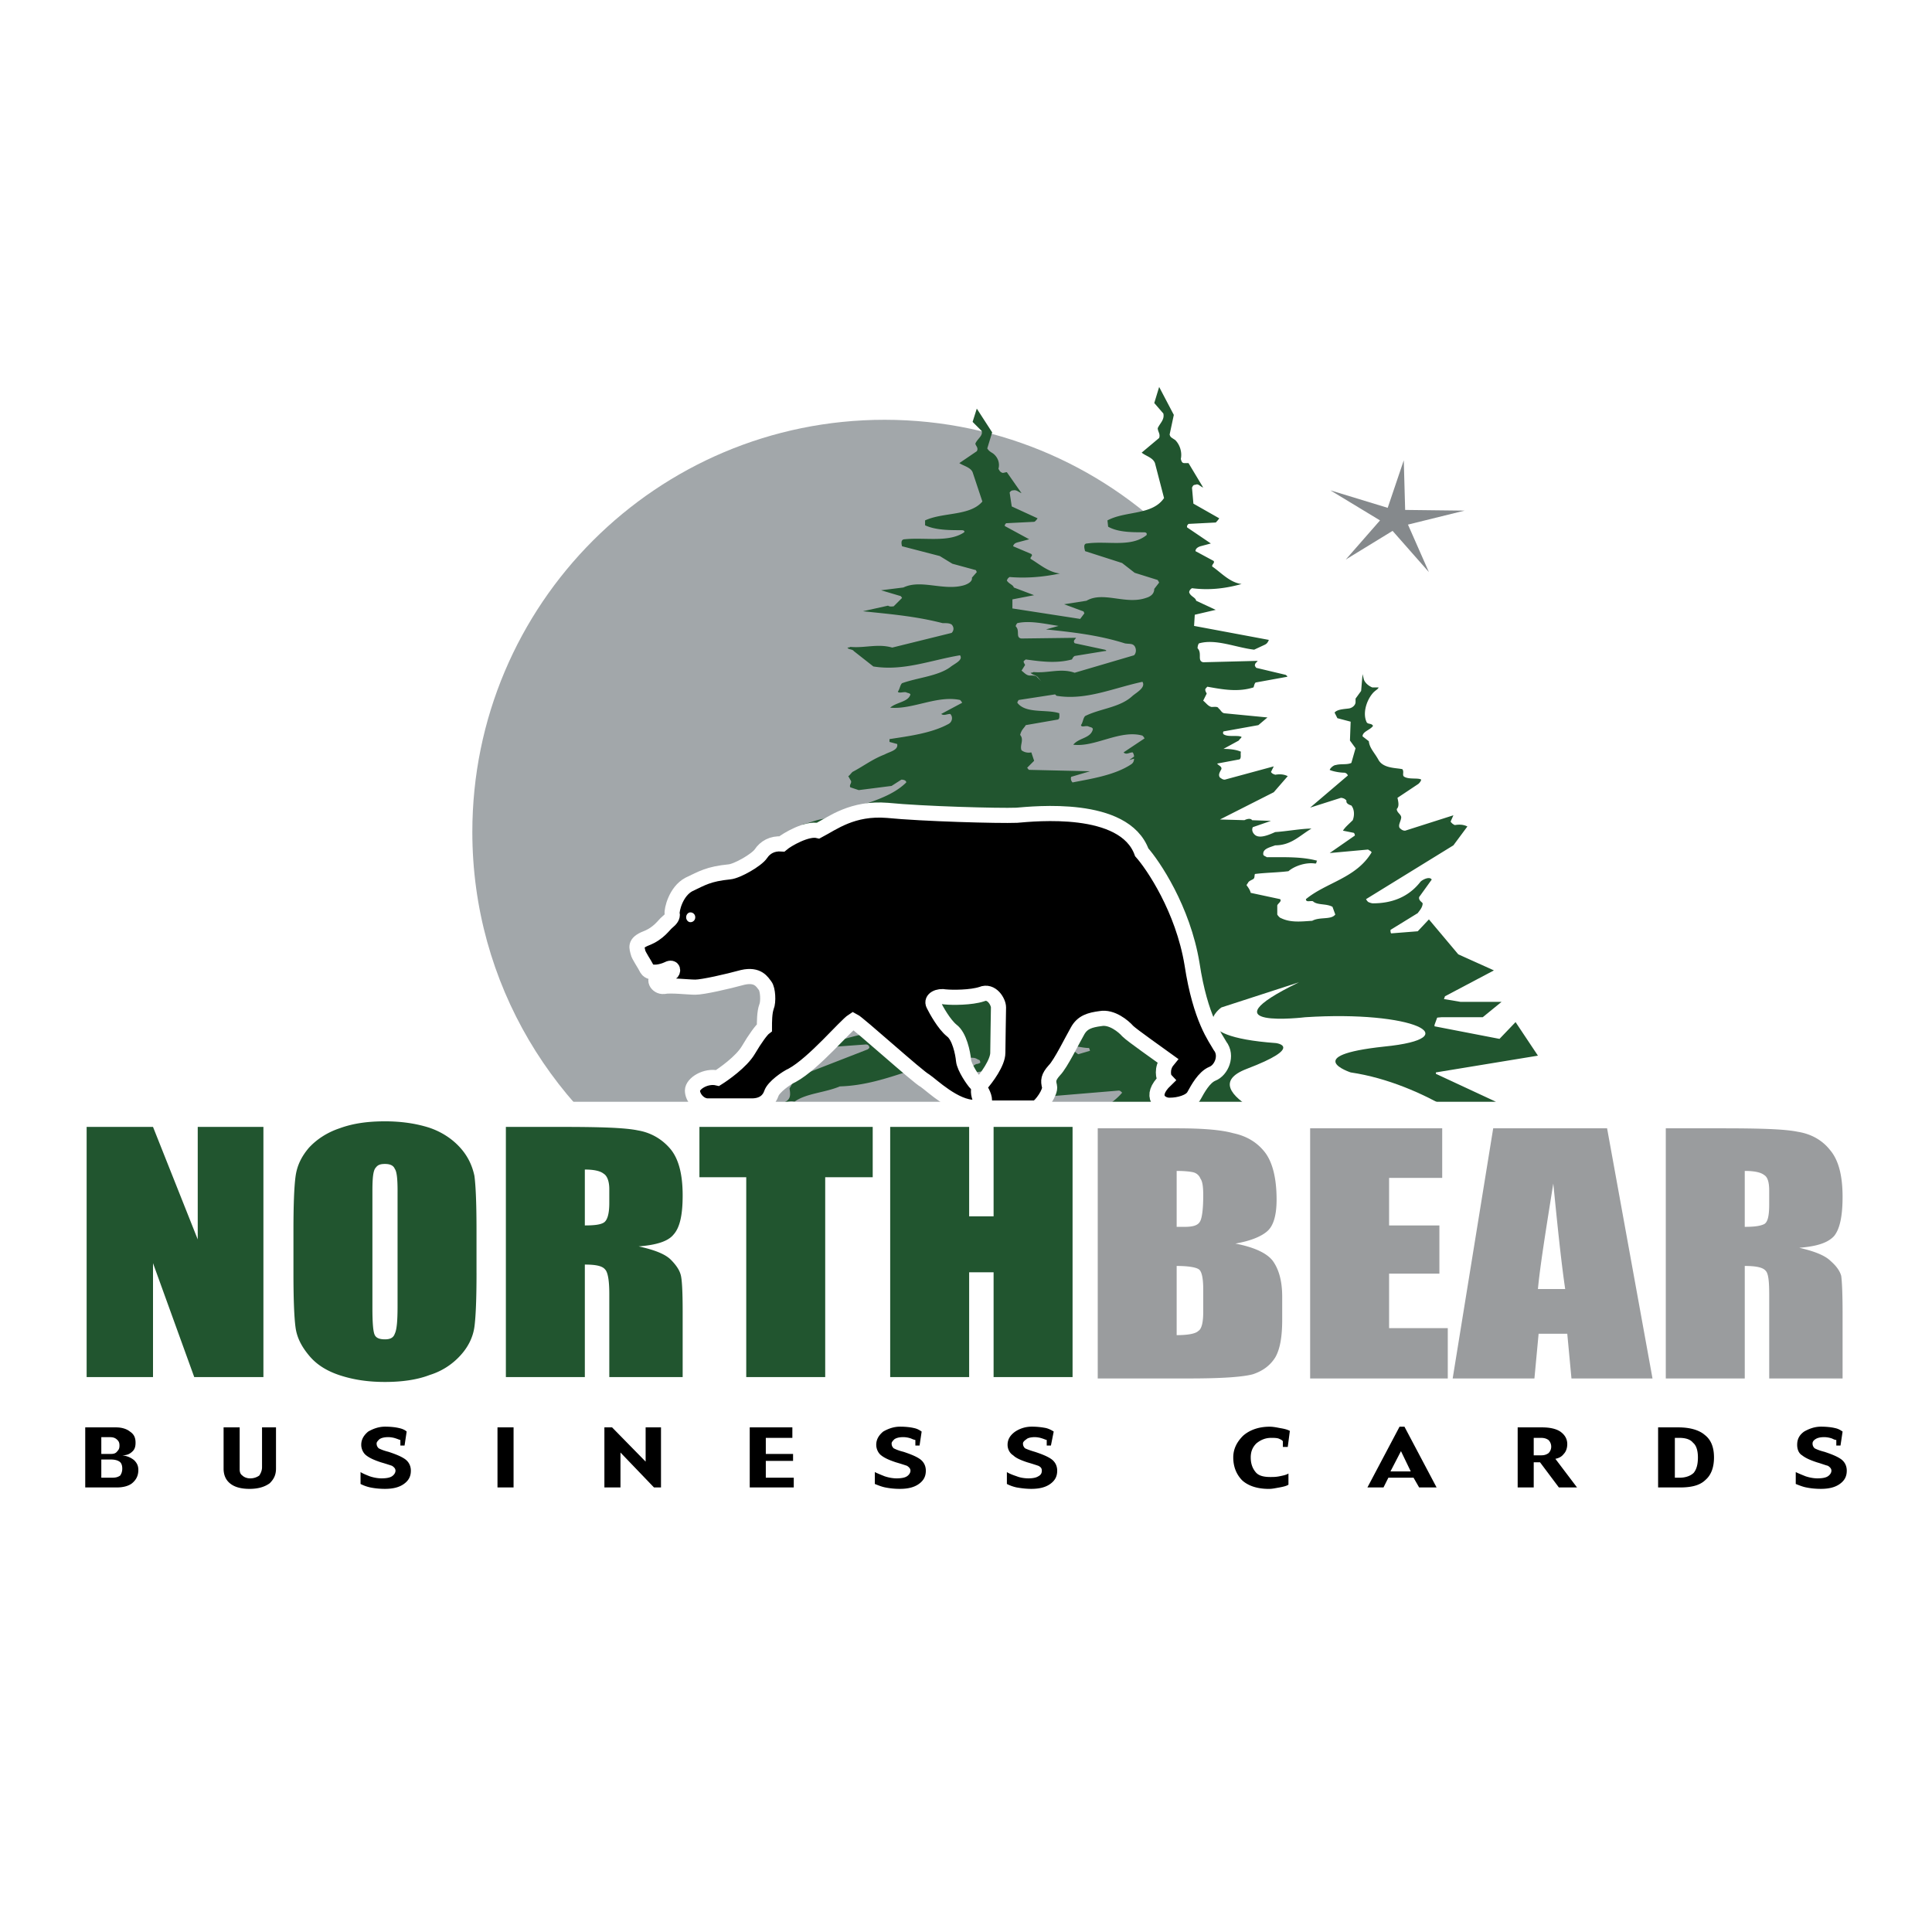
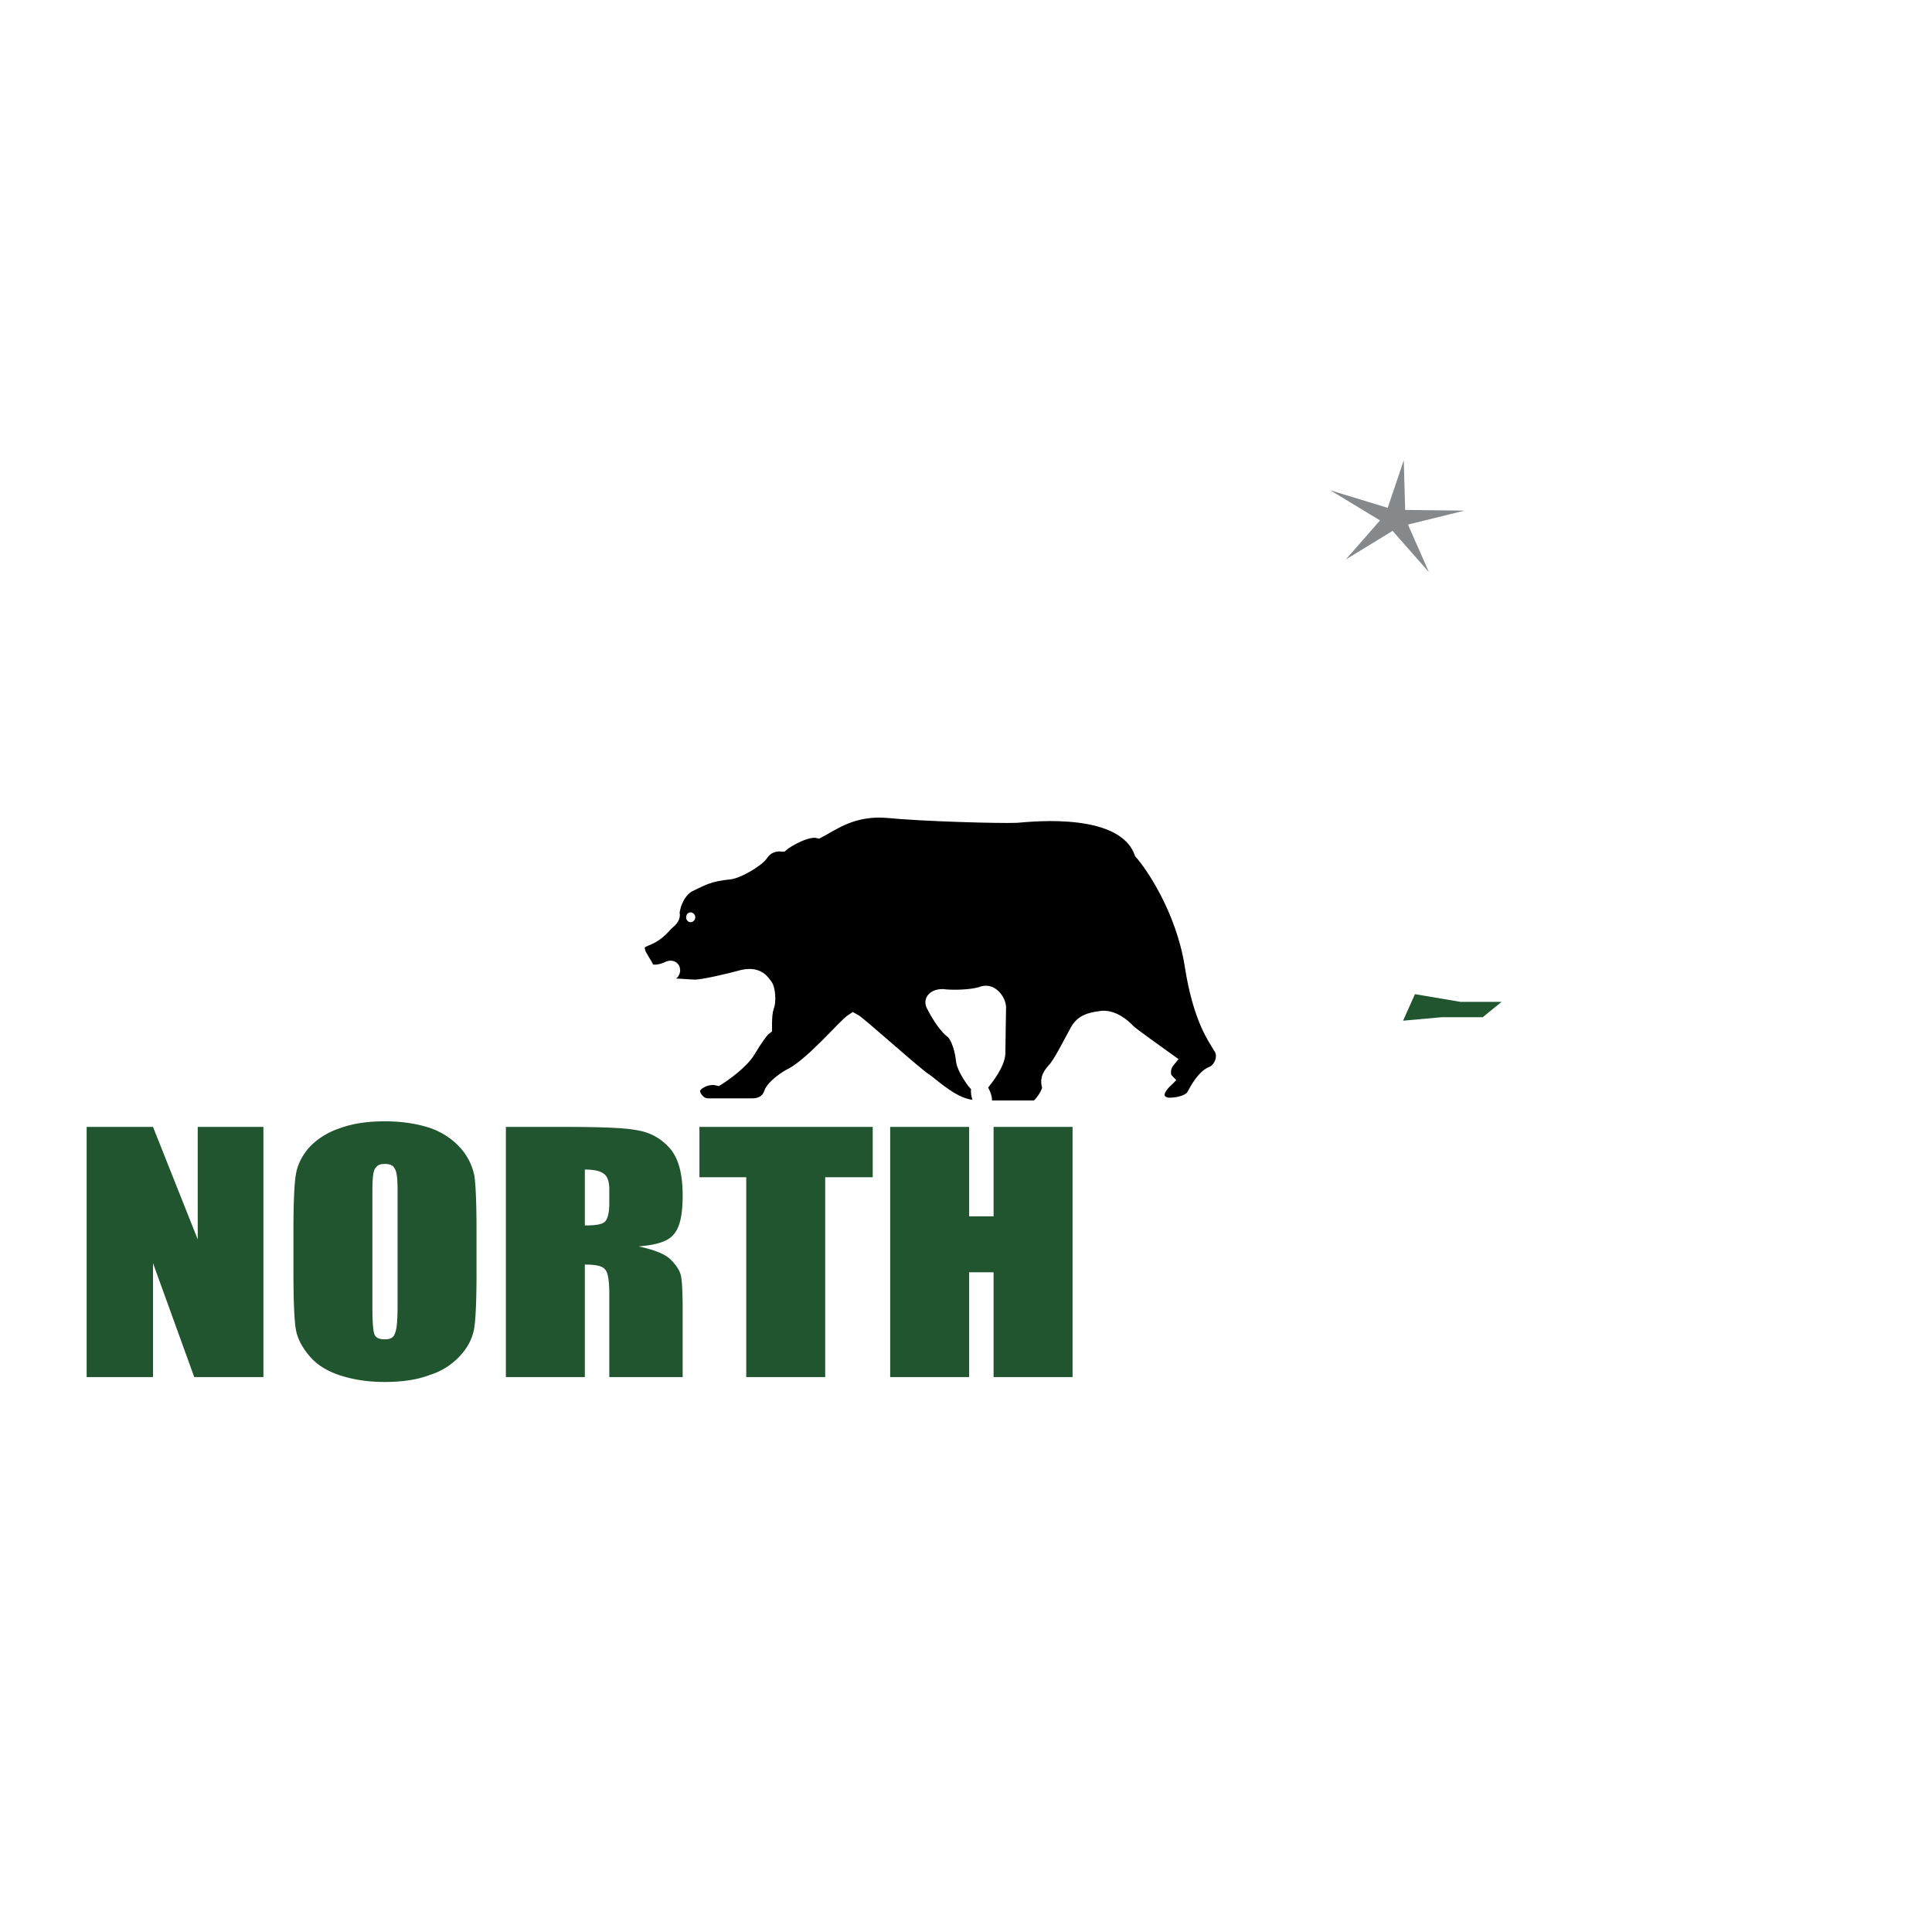
<svg xmlns="http://www.w3.org/2000/svg" width="2500" height="2500" viewBox="0 0 192.756 192.756">
  <g fill-rule="evenodd" clip-rule="evenodd">
    <path fill="#fff" d="M0 0h192.756v192.756H0V0z" />
-     <path d="M101.152 117.66l16.523-9.76.418-53.191c-7.459-7.877-18.055-12.827-29.837-12.827-22.727 0-41.131 18.404-41.131 41.131 0 15.127 8.226 28.374 20.426 35.485h33.671l-.07-.838z" fill="#a2a7aa" />
-     <path d="M102.199 119.475l1.045-2.232 22.1-3.834 23.912-3.484-5.996-2.789v-.141l10.18-1.672-2.232-3.348-1.602 1.674-6.484-1.254v-.141l1.045-2.857 4.881-2.58-3.555-1.603-2.93-3.486-1.115 1.185-2.648.209c-.07-.07-.07-.209-.07-.348l2.719-1.673c.141-.209.488-.558.488-.976-.068-.14-.418-.279-.348-.627l1.254-1.743c-.209-.349-.906 0-1.115.209-1.186 1.534-2.857 2.161-4.74 2.161-.209 0-.488-.14-.488-.14a.967.967 0 0 1-.209-.278l8.715-5.368 1.395-1.882c-.42-.209-.838-.209-1.256-.139-.139-.07-.279-.14-.418-.349l.279-.627-4.811 1.534c-.209 0-.35-.07-.559-.279-.139-.279.07-.558.141-.906.139-.418-.42-.558-.42-.977.279-.278.141-.767.07-1.115l2.092-1.394c.139-.139.209-.209.279-.418-.279-.209-1.186 0-1.674-.279-.279-.139 0-.488-.209-.767-.627-.14-1.883-.07-2.371-.906-.418-.767-.904-1.185-.975-1.882l-.627-.488c0-.488.766-.627 1.045-1.045-.139-.279-.488-.14-.627-.349-.418-.836-.07-2.091.557-2.858.279-.349.559-.418.627-.627h-.627c-.348-.139-.697-.418-.836-.767l-.139-.558-.141 1.673-.557.767v.348c0 .279-.279.558-.629.628-.418.069-1.184.069-1.463.418l.279.558 1.324.349-.07 1.882.559.767-.418 1.464c-.42.209-1.047.069-1.535.209-.209 0-.557.279-.627.488.279.139.977.279 1.463.279.07 0 .279.07.35.279l-3.764 3.207 3.066-.976c.141 0 .418.07.559.279-.07.279.277.418.488.487.277.349.348.907.139 1.464-.418.418-.768.697-.977 1.046l1.045.209c.07 0 .141.14.141.279l-2.51 1.743 3.834-.349c.07.069.279.139.35.278-1.535 2.58-4.531 2.998-6.555 4.671 0 .348.42.139.697.208.42.419 1.326.209 1.953.558l.279.767c-.42.558-1.535.209-2.301.627-1.117.07-2.162.208-3.139-.279-.068 0-.277-.209-.348-.349v-.906c.07-.209.488-.419.279-.627l-2.928-.627c-.07-.279-.211-.488-.418-.767 0 0 .068-.139.139-.209.068-.209.348-.279.557-.418.141-.139.07-.279.141-.488 1.115-.139 2.23-.139 3.346-.278.559-.488 1.674-.906 2.648-.767.211 0 .07-.07.211-.279-1.535-.418-3.277-.349-5.02-.349-.07-.069-.35-.139-.35-.279-.07-.558.627-.697 1.186-.906 1.604 0 2.439-.976 3.625-1.673-.977 0-2.51.279-3.625.349-.768.349-1.674.697-2.092.209-.139-.14-.279-.418-.139-.698l1.812-.627-1.953-.07h.07c-.139-.209-.488-.139-.768 0l-2.439-.07 5.369-2.719 1.393-1.604c-.418-.209-.836-.209-1.254-.14-.139-.069-.279-.069-.418-.278l.279-.558-4.881 1.324c-.209 0-.279-.069-.488-.209-.209-.279 0-.558.141-.836.068-.279-.279-.349-.42-.558l2.23-.418c.211-.14.07-.488.141-.767-.488-.209-1.115-.279-1.742-.279l1.533-.836c.068-.139.209-.209.279-.349-.279-.209-1.256 0-1.674-.209-.209-.07-.209-.209-.139-.349l3.484-.627.906-.767-4.322-.419c-.277-.069-.348-.348-.557-.487-.07-.209-.418-.14-.697-.14-.35-.07-.559-.418-.836-.628l.348-.697c0-.07-.141-.209-.141-.418 0-.069.141-.209.211-.278 1.533.278 3.066.558 4.6.069.07-.139.07-.349.211-.488l3.066-.557c.139 0 .139-.07-.07-.209l-2.928-.697s-.068-.069-.139-.209c0-.279.139-.279.279-.488l-5.438.139c-.629-.139-.07-.906-.559-1.395 0-.208.07-.418.139-.487 1.674-.488 3.695.418 5.508.627l1.047-.488c.139-.07.277-.139.418-.488l-7.461-1.395.07-1.115 2.092-.488-1.951-.906c-.07-.349-.559-.418-.697-.836 0-.139.068-.279.277-.418 1.604.209 3.207.07 4.951-.418-1.186-.14-2.092-1.185-2.928-1.743-.07-.209.277-.349.139-.558l-1.812-.976c0-.279.279-.418.488-.488l1.045-.279-2.369-1.604c0-.07-.07-.139.139-.349l2.719-.139c.07-.07.209-.209.348-.418l-2.578-1.464-.141-1.604c.07-.07.07-.279.35-.279.279-.14.418.14.768.279l-1.465-2.44h-.418c-.209 0-.279-.14-.35-.418.141-.627-.068-1.394-.557-1.882-.418-.279-.488-.279-.559-.558l.418-1.952-1.463-2.788-.488 1.603.906 1.046c.139.627-.348.976-.559 1.464 0 .349.279.558.141.976l-1.744 1.464c.42.349 1.117.488 1.326 1.046l.906 3.486c-1.186 1.743-3.834 1.254-5.646 2.23l.068.627c.977.558 2.371.558 3.557.558.209 0 .348.07.277.279-1.533 1.255-3.902.558-5.926.836-.418 0-.277.488-.209.767l3.695 1.185 1.256.976 2.23.697c.068 0 .139.14.209.279l-.488.627c0 .488-.348.767-.836.906-2.021.697-4.254-.697-5.926.279l-2.23.349 1.881.697c.07 0 .07.07.141.209l-.42.558-6.762-1.045V59.8l2.162-.418-2.023-.767c-.068-.279-.486-.349-.695-.697.068-.14.068-.209.277-.349 1.674.14 3.348 0 5.02-.349-1.184-.139-2.09-.976-2.928-1.464-.068-.209.279-.279.07-.488l-1.812-.767c.068-.279.279-.349.557-.418l1.047-.279-2.439-1.324c0-.07 0-.14.139-.279l2.789-.139c.068 0 .209-.14.348-.349l-2.578-1.185-.211-1.395c.07-.069.141-.209.35-.209.348-.07.488.14.836.279l-1.463-2.091c-.141 0-.279.07-.418.07-.211-.07-.279-.14-.42-.418.141-.488 0-1.115-.557-1.534-.35-.209-.418-.279-.559-.488l.488-1.604-1.533-2.37-.418 1.324.906.906c.139.488-.418.767-.629 1.255 0 .209.35.418.141.767l-1.743 1.185c.418.279 1.116.418 1.325.906l.975 2.928c-1.254 1.464-3.903 1.046-5.716 1.882v.488c1.045.488 2.44.488 3.625.488.209 0 .349.069.279.209-1.533 1.046-3.904.488-5.925.697-.418 0-.349.418-.279.697l3.764.976 1.255.767 2.3.627c.07 0 .07.07.141.209l-.489.558c.071.349-.348.627-.836.767-2.021.558-4.252-.627-5.995.209l-2.231.279 1.882.558c.07 0 .139.07.209.209l-.837.836c-.14 0-.349.07-.558-.069l-2.51.558c2.649.279 5.229.488 7.947 1.185.418 0 .697 0 .906.14.209.208.279.558 0 .836l-5.926 1.464c-1.464-.418-2.718.069-4.183-.07-.069.07-.279.07-.279.07.07.209.488.14.627.349l1.952 1.534c2.998.488 5.716-.627 8.645-1.115.348.488-.558.836-.977 1.185-1.254.906-3.276 1.046-4.81 1.604-.204.208-.204.556-.413.834.07.209.558 0 .837.07.07.069.349.069.418.209-.209.767-1.394.767-2.021 1.325 2.231.209 4.671-1.255 6.972-.767.069.069.139.14.209.279l-2.092 1.116c.279.209.558 0 .906 0 .279.279.209.767-.139.976-1.743.976-4.183 1.255-5.926 1.534v.279l.767.208c.139.628-.767.768-1.255 1.046-1.255.488-2.021 1.116-3.207 1.743-.209.209-.278.349-.418.418l.279.488c.07.209-.209.418-.07.627l.837.279 3.276-.418.976-.627c.209 0 .488.07.488.279-1.952 1.952-5.646 2.37-8.227 3.625-.906.139-1.394.418-2.091.558v.209c1.953-.139 4.252-.069 6.344-.488.976-.418 1.743-1.045 2.928-1.045l.208.209-.278.697-4.462 1.673c-.209.139.14.278.279.418.069.14.069.209 0 .418l-2.58.836c-.069.209.279.209.419.418 0 0 .069.139.069.209 2.789.976 5.438-.697 7.878-1.464.139 0 .278.07.349.209l-.349.558-1.116.836c.209 0 0 .14.279-.069l.697.209 1.882-.14c.488.07.418.419.348.698l-.279.279c-1.603 1.115-3.904 1.464-5.368 2.719-1.045.278-2.161.14-2.719.767l.697.837-2.858 1.255c0 .069 0 .209.14.349.069.139 0 .208-.14.278l-2.579.488c-.14 0-.279.069-.279.279.14.209.558 0 .837.14l.209.208c-.14.488-.906.488-.976.977l.348.558c2.092-.209 4.322-.209 6.553-.14 1.255-.349 2.58.209 3.765.279.069 0 .069.069.208.208l-8.504 1.953.278 1.672 1.673-.068c.209.068 0 .277.07.418l9.342-.697c.069.068.209.139.279.209-1.464 1.463-4.252 2.16-6.135 3.416-1.533.07-2.788.488-4.252.906 0 .07.139.279.209.488l2.858-.209c.209 0 .279.068.349.209.07.139-.07.209-.14.277l-7.529 2.93c0 .068 0 .209.069.348l-.348.627c.07.418.139.906-.209 1.186-.069.07-.209.141-.349.209.349 0 .628-.209 1.046-.068 1.115-.838 3.067-.908 4.532-1.535 4.879-.139 8.714-2.857 13.175-2.857.418 0 .489.139.698.209.07 0 .139.139.139.279-.068.068-.277.139-.418.139l-1.673 1.045 8.644-1.184-3.973 1.115.209 2.021 1.674-.07c.209.07.068.35.139.488l9.203-.768c.139 0 .209.07.348.209-1.463 1.744-4.252 2.58-6.135 4.113-1.533.07-2.789.559-4.184 1.047 0 .139.07.348.211.557l2.787-.277c.209 0 .279.139.35.348.068.07-.07.209-.141.279l-7.459 3.484c0 .141 0 .279.07.42l-.35.836c.07.418.141.977-.208 1.395-.069.07-.209.139-.349.209.349 0 .627-.209 1.045-.139 1.115-.906 3.068-.977 4.531-1.812h.073v-.001zm-.697-57.306c1.256-.279 2.719.07 4.113.279l-1.256.349c2.65.279 5.23.558 7.879 1.395.418.069.697 0 .906.209s.279.697 0 .976l-5.926 1.743c-1.395-.488-2.648.07-4.113-.07-.07.07-.279.07-.279.07.141.209.488.209.697.418l.35.418-.42-.418c-.068-.14-.418-.14-.695-.14-.35 0-.559-.279-.838-.488l.35-.558c0-.07-.141-.209-.141-.349 0-.07.141-.14.209-.209 1.535.209 3.068.418 4.602 0 .07-.07.07-.209.279-.348l2.998-.488c.209 0 .209-.07 0-.14l-2.928-.627c-.07 0-.141-.07-.141-.209 0-.139.141-.209.209-.349l-5.438.07c-.627-.07-.139-.767-.557-1.186-.069-.069.07-.278.14-.348zm5.09 43.292l.068-.07h.07l-.138.07zm.974-.279l-.627-.488c0-.068.07-.139.209-.209.141 0 .279-.068.35-.068.418.068.766.139 1.115.139.068 0 .068.07.139.279l-1.186.347zm-.556-27.118a.544.544 0 0 1-.141-.558l1.883-.558-6.064-.139c-.07 0-.141-.14-.209-.209l.697-.697-.279-.837c-.35.069-.697 0-.977-.209-.209-.488.279-1.046-.139-1.534.139-.558.418-.697.557-.976l3.207-.558c.209-.07.141-.418.141-.628-1.256-.418-3.348.07-4.184-1.045 0-.07.07-.209.139-.279l3.627-.558.139.14c2.928.487 5.646-.767 8.574-1.395.35.558-.557 1.046-.977 1.395-1.254 1.185-3.205 1.255-4.74 2.021-.209.209-.209.627-.418.906.07.279.488 0 .768.14.139.069.418.069.418.279-.209.906-1.395.836-1.951 1.534 2.16.279 4.67-1.534 6.9-.906.07.069.141.139.209.279l-2.092 1.394c.279.279.559 0 .906 0 .07.069.141.279.141.418l-.488.349.488-.14c0 .209-.07.418-.279.558-1.675 1.116-4.114 1.464-5.856 1.813z" fill="#21552f" />
    <path fill="#fff" d="M52.284 109.924h100.458v12.058H52.284v-12.058z" />
    <path fill="#85898c" d="M142.562 57.08l-3.624-4.114-4.67 2.859 3.416-3.904-4.95-2.998 5.717 1.744 1.604-4.741.138 4.949 5.926.07-5.646 1.394 2.089 4.741z" />
    <path d="M66.645 96.678c-.558.279-1.743.557-2.091 0-.279-.559-.836-1.325-.906-1.673-.07-.419-.418-.906.836-1.395s1.743-1.325 2.092-1.604.558-.558.488-.837c-.07-.348.348-2.23 1.673-2.928 1.324-.627 1.952-1.046 4.043-1.255.767-.069 2.719-1.185 3.137-1.812.418-.627 1.115-1.046 2.091-.976.488-.419 2.51-1.604 3.625-1.325 1.464-.767 3.416-2.301 6.902-2.022 3.486.349 11.154.558 12.896.488 1.744-.14 10.736-1.115 12.479 3.694 1.117 1.255 4.113 5.647 5.02 11.155.838 5.508 2.371 7.389 2.789 8.156.768.977.141 2.439-.766 2.789-.838.348-1.465 1.533-1.814 2.16-.348.697-1.602.977-2.369.977-.906.07-2.23-.836-.488-2.51-.209-.209-.418-1.186.209-1.951-.766-.559-3.555-2.51-3.973-2.93-.42-.486-1.604-1.463-2.719-1.254-1.047.139-1.812.348-2.301 1.254-.488.838-1.674 3.277-2.301 3.904-.627.697-.627 1.047-.488 1.604.139.559-.836 1.953-1.324 2.162h-4.672c-.627 0-1.463-1.535-.906-2.301.629-.697 1.744-2.23 1.744-3.207s.068-3.975.068-4.531c0-.559-.697-1.742-1.672-1.324-1.046.348-2.929.348-3.625.277-.697-.139-1.464.211-1.186.768.279.559 1.046 1.953 1.812 2.58.767.557 1.115 2.23 1.185 2.998.07.697.976 2.021 1.255 2.299.279.279 1.812 2.371-.139 2.371-1.953.07-4.323-2.23-4.95-2.648-.697-.35-6.623-5.717-7.18-5.996-.768.488-3.904 4.252-6.065 5.438-.627.279-1.882 1.186-2.092 1.812-.208.627-.767 1.256-1.952 1.256h-4.392c-.836 0-1.533-.838-1.533-1.535s1.324-1.533 2.509-1.254c.558-.35 2.371-1.604 3.068-2.789.697-1.186 1.324-2.021 1.603-2.23 0-.559 0-1.533.209-2.092.209-.488.139-1.742-.14-2.092-.279-.348-.697-1.184-2.231-.836-1.534.418-3.974.977-4.74.977-.698 0-2.44-.209-3.137-.07-.697.07-1.185-.836-.349-1.045s.836-.141 1.046-.279c.28-.139.28-.698-.278-.418z" stroke="#fff" stroke-width="1.51" stroke-miterlimit="2.613" />
    <path d="M148.488 113.27s-6.203-5.16-13.732-6.275c0 0-5.09-1.672 3.346-2.578 8.436-.838 2.928-3.625-7.877-2.928 0 0-10.389 1.254-.627-3.486l-7.738 2.51s-4.113 2.857 5.438 3.555c0 0 2.928.35-2.928 2.58-5.787 2.23 5.018 6.205 8.365 7.32 3.275 1.114 15.753-.698 15.753-.698z" fill="#fff" />
    <path fill="#21552f" d="M141.17 99.188l4.531.765h4.113l-1.882 1.535h-4.114l-3.834.348 1.186-2.648zM26.281 112.432v24.959h-6.902l-4.113-11.364v11.364H8.644v-24.959h6.622l4.462 11.224v-11.224h6.553zM47.543 127.002c0 2.51-.069 4.322-.209 5.369-.14 1.045-.627 2.021-1.394 2.857a6.867 6.867 0 0 1-3.067 1.953c-1.255.486-2.789.697-4.462.697s-3.067-.211-4.392-.629c-1.324-.418-2.37-1.045-3.137-1.951-.767-.906-1.255-1.812-1.395-2.859-.14-1.045-.209-2.857-.209-5.438v-4.252c0-2.51.069-4.322.209-5.367.14-1.047.558-1.953 1.325-2.859.767-.836 1.812-1.533 3.067-1.951 1.325-.488 2.789-.697 4.531-.697 1.604 0 3.067.209 4.392.627 1.255.418 2.3 1.115 3.067 1.953.836.906 1.255 1.881 1.464 2.857.14 1.045.209 2.857.209 5.438v4.252h.001zm-7.877-8.156c0-1.186-.07-1.951-.279-2.23-.14-.348-.488-.488-.976-.488-.418 0-.697.07-.906.35-.279.277-.349 1.045-.349 2.369v11.643c0 1.465.07 2.301.209 2.648.139.35.488.488 1.045.488.488 0 .836-.139.976-.557.209-.418.279-1.324.279-2.789v-11.434h.001zM50.471 112.432h5.577c3.695 0 6.274.07 7.599.35 1.255.209 2.371.836 3.207 1.812s1.255 2.51 1.255 4.67c0 1.953-.279 3.207-.906 3.904-.558.697-1.743 1.047-3.486 1.186 1.604.35 2.649.768 3.207 1.324.487.488.836.977.976 1.465.14.418.209 1.672.209 3.695v6.553h-7.32v-8.297c0-1.324-.14-2.16-.418-2.439-.279-.35-.907-.488-2.022-.488v11.225h-7.878v-24.96zm7.878 4.254v5.576c.906 0 1.534-.068 1.882-.279.349-.209.558-.836.558-1.951v-1.395c0-.766-.209-1.324-.558-1.533-.348-.28-.976-.418-1.882-.418zM87.071 112.432v5.019h-4.74v19.94h-7.878v-19.94h-4.671v-5.019h17.289zM107.01 112.432v24.959h-7.879v-10.457h-2.439v10.457h-7.878v-24.959h7.878v8.923h2.439v-8.923h7.879z" />
-     <path d="M109.52 112.572h7.877c2.51 0 4.393.139 5.646.488 1.326.277 2.371.906 3.139 1.881.766.977 1.184 2.58 1.184 4.742 0 1.463-.277 2.51-.836 3.066-.559.559-1.674 1.045-3.277 1.324 1.812.35 3.068.906 3.695 1.674.627.836.977 2.021.977 3.625v2.301c0 1.672-.209 2.928-.697 3.764-.488.768-1.186 1.324-2.23 1.674-1.047.279-3.137.418-6.344.418h-9.133v-24.957h-.001zm7.876 4.252v5.578h.836c.768 0 1.256-.141 1.465-.488.209-.279.35-1.186.35-2.65 0-.836-.07-1.393-.279-1.672a1.023 1.023 0 0 0-.697-.627c-.28-.07-.839-.141-1.675-.141zm0 9.481v6.902c1.115 0 1.883-.139 2.162-.418.348-.209.488-.906.488-1.883v-2.301c0-1.045-.141-1.742-.42-1.951-.276-.209-1.044-.349-2.23-.349zM130.713 112.572h13.176v4.949h-5.299v4.741h5.019v4.81h-5.019v5.438h5.855v5.019h-13.732v-24.957zM160.34 112.572l4.531 24.957h-8.086l-.418-4.461h-2.859l-.418 4.461h-8.156l4.043-24.957h11.363zm-4.182 16.033c-.418-2.857-.768-6.344-1.186-10.525-.768 4.809-1.324 8.295-1.533 10.525h2.719zM166.195 112.572h5.578c3.764 0 6.273.07 7.6.348 1.324.209 2.439.838 3.205 1.812.838.977 1.256 2.51 1.256 4.672 0 1.951-.279 3.207-.836 3.904-.629.697-1.744 1.045-3.486 1.184 1.533.35 2.58.768 3.137 1.326.559.486.906.975 1.047 1.463.068.418.139 1.674.139 3.695v6.553h-7.32v-8.295c0-1.326-.07-2.162-.348-2.441-.279-.348-.977-.488-2.092-.488v11.225h-7.879v-24.958h-.001zm7.879 4.252v5.578c.906 0 1.533-.07 1.951-.279.35-.209.488-.836.488-1.953v-1.393c0-.768-.139-1.326-.488-1.535-.347-.277-.974-.418-1.951-.418z" fill="#9a9c9e" />
-     <path d="M13.802 146.662c0 .557-.209.977-.627 1.324-.349.279-.906.418-1.534.418H8.504v-5.994h3.067c.558 0 1.046.139 1.395.418.418.277.558.627.558 1.115 0 .348-.07.627-.279.836-.279.279-.558.418-1.046.418.488.07.837.209 1.185.488.279.28.418.559.418.977zm-1.882-2.439c0-.279-.07-.42-.209-.559-.209-.209-.418-.279-.767-.279h-.836v1.674h.976c.279 0 .488-.07.627-.279.139-.139.209-.28.209-.557zm.279 2.3c0-.279-.069-.559-.279-.697-.209-.141-.488-.209-.836-.209h-.976v1.812h1.115c.349 0 .558-.07.767-.211.139-.208.209-.417.209-.695zM27.536 146.523c0 .627-.209 1.045-.627 1.463-.488.35-1.116.559-2.022.559s-1.534-.209-1.952-.559c-.418-.348-.627-.836-.627-1.463v-4.113h1.604v4.182c0 .279.07.488.279.627.14.141.418.279.767.279.418 0 .697-.139.906-.279.139-.209.279-.486.279-.836v-3.973h1.394v4.113h-.001zM40.991 146.732c0 .557-.209.975-.697 1.324-.488.348-1.115.488-1.882.488-.627 0-1.115-.07-1.464-.141a3.973 3.973 0 0 1-.976-.348v-1.186c.209.139.558.279.906.418.418.141.836.209 1.185.209.488 0 .836-.068 1.046-.209.209-.139.349-.348.349-.557s-.14-.35-.349-.488c-.209-.07-.627-.209-1.116-.35-.627-.209-1.115-.418-1.464-.697-.279-.209-.488-.627-.488-1.045 0-.559.279-.977.697-1.324.488-.279 1.046-.488 1.673-.488s1.116.07 1.394.139c.349.07.628.209.767.35l-.209 1.395h-.418v-.559c-.07 0-.209-.07-.418-.139a2.496 2.496 0 0 0-.768-.141c-.418 0-.697.07-.906.209-.14.141-.279.279-.279.418 0 .211.069.35.209.488.14.07.418.211.976.35.628.209 1.186.418 1.604.697s.628.699.628 1.187zM49.635 142.41h1.604v5.994h-1.604v-5.994zM65.948 148.404h-.698l-3.345-3.486v3.486h-1.604v-5.994h.767l3.347 3.416v-3.416h1.533v5.994zM79.194 148.404h-4.393v-5.994h4.253v1.045h-2.649v1.604h2.719v.697h-2.719v1.674h2.789v.974zM92.37 146.732c0 .557-.209.975-.697 1.324-.488.348-1.116.488-1.882.488a7.28 7.28 0 0 1-1.464-.141c-.349-.068-.697-.209-1.045-.348v-1.186c.278.139.627.279.976.418.418.141.837.209 1.186.209.487 0 .836-.068 1.045-.209.209-.139.348-.348.348-.557s-.139-.35-.348-.488c-.209-.07-.627-.209-1.115-.35-.627-.209-1.116-.418-1.464-.697-.279-.209-.488-.627-.488-1.045 0-.559.279-.977.697-1.324.488-.279 1.046-.488 1.673-.488s1.116.07 1.394.139c.349.07.558.209.767.35l-.209 1.395h-.418v-.559c-.069 0-.279-.07-.418-.139a2.495 2.495 0 0 0-.767-.141c-.418 0-.697.07-.906.209-.139.141-.279.279-.279.418 0 .211.069.35.209.488.14.07.418.211.976.35.627.209 1.185.418 1.603.697.417.281.626.699.626 1.187zM105.477 146.732c0 .557-.209.975-.697 1.324-.488.348-1.115.488-1.883.488-.559 0-1.045-.07-1.465-.141a3.965 3.965 0 0 1-.975-.348v-1.186c.209.139.557.279.975.418.35.141.768.209 1.186.209s.768-.068.977-.209c.279-.139.348-.348.348-.557s-.068-.35-.348-.488c-.209-.07-.627-.209-1.115-.35-.627-.209-1.115-.418-1.395-.697-.35-.209-.559-.627-.559-1.045 0-.559.279-.977.768-1.324a2.976 2.976 0 0 1 1.674-.488c.557 0 1.045.07 1.393.139.279.07.559.209.768.35l-.279 1.395h-.418v-.559c-.07 0-.209-.07-.418-.139a2.496 2.496 0 0 0-.768-.141c-.348 0-.697.07-.836.209-.209.141-.348.279-.348.418 0 .211.068.35.209.488.139.07.488.211.975.35.629.209 1.186.418 1.604.697.418.281.627.699.627 1.187zM128.689 142.758l-.209 1.604h-.488v-.559c-.068-.139-.277-.209-.418-.277-.209-.07-.486-.07-.766-.07-.559 0-1.047.209-1.465.557-.348.35-.557.768-.557 1.395 0 .559.139 1.047.488 1.465.277.348.766.488 1.463.488.279 0 .559 0 .906-.07s.697-.139.906-.279v1.115c-.209.141-.559.211-.906.279-.418.07-.697.141-1.045.141-1.115 0-2.023-.279-2.65-.838-.557-.557-.906-1.324-.906-2.301 0-.836.35-1.533.977-2.16.627-.559 1.533-.906 2.648-.906.35 0 .697.07 1.047.139.419.068.698.138.975.277zM143.33 148.404h-1.742l-.559-.975h-2.51l-.488.975h-1.604l3.207-6.064h.488l3.208 6.064zm-2.58-1.603l-.975-2.021-1.047 2.021h2.022zM157.342 148.404h-1.812l-1.881-2.51h-.629v2.51h-1.602v-5.994h2.439c.766 0 1.395.139 1.812.418.488.348.697.766.697 1.254 0 .418-.141.768-.35.977-.209.279-.488.418-.836.488l2.162 2.857zm-2.578-4.043a.93.93 0 0 0-.279-.697c-.209-.139-.418-.209-.768-.209h-.697v1.742h.768c.279 0 .488-.068.697-.209a.883.883 0 0 0 .279-.627zM171.006 145.406c0 .977-.277 1.744-.836 2.232-.559.557-1.395.766-2.58.766h-2.16v-5.994h2.021c1.186 0 2.092.277 2.648.766.63.488.907 1.256.907 2.23zm-1.604 0c0-.627-.139-1.184-.488-1.463-.277-.35-.766-.488-1.393-.488h-.42v3.975h.488c.629 0 1.117-.211 1.395-.488.28-.35.418-.838.418-1.536zM184.252 146.732c0 .557-.209.975-.697 1.324-.488.348-1.115.488-1.883.488-.627 0-1.115-.07-1.463-.141-.35-.068-.697-.209-1.047-.348v-1.186c.279.139.629.279.977.418.418.141.836.209 1.186.209.488 0 .836-.068 1.045-.209.209-.139.35-.348.35-.557s-.141-.35-.35-.488c-.277-.07-.627-.209-1.115-.35-.627-.209-1.115-.418-1.463-.697-.35-.209-.488-.627-.488-1.045 0-.559.209-.977.697-1.324.488-.279 1.045-.488 1.672-.488.629 0 1.115.07 1.395.139.35.07.559.209.768.35l-.209 1.395h-.418v-.559c-.141 0-.279-.07-.42-.139a2.483 2.483 0 0 0-.766-.141c-.418 0-.697.07-.906.209-.209.141-.279.279-.279.418 0 .211.07.35.209.488.141.07.418.211.977.35.627.209 1.186.418 1.604.697s.624.699.624 1.187z" />
    <path d="M68.876 92.006a.476.476 0 0 0 .488-.488.477.477 0 0 0-.488-.488c-.209 0-.418.209-.418.488s.209.488.418.488z" fill="#fff" />
  </g>
</svg>